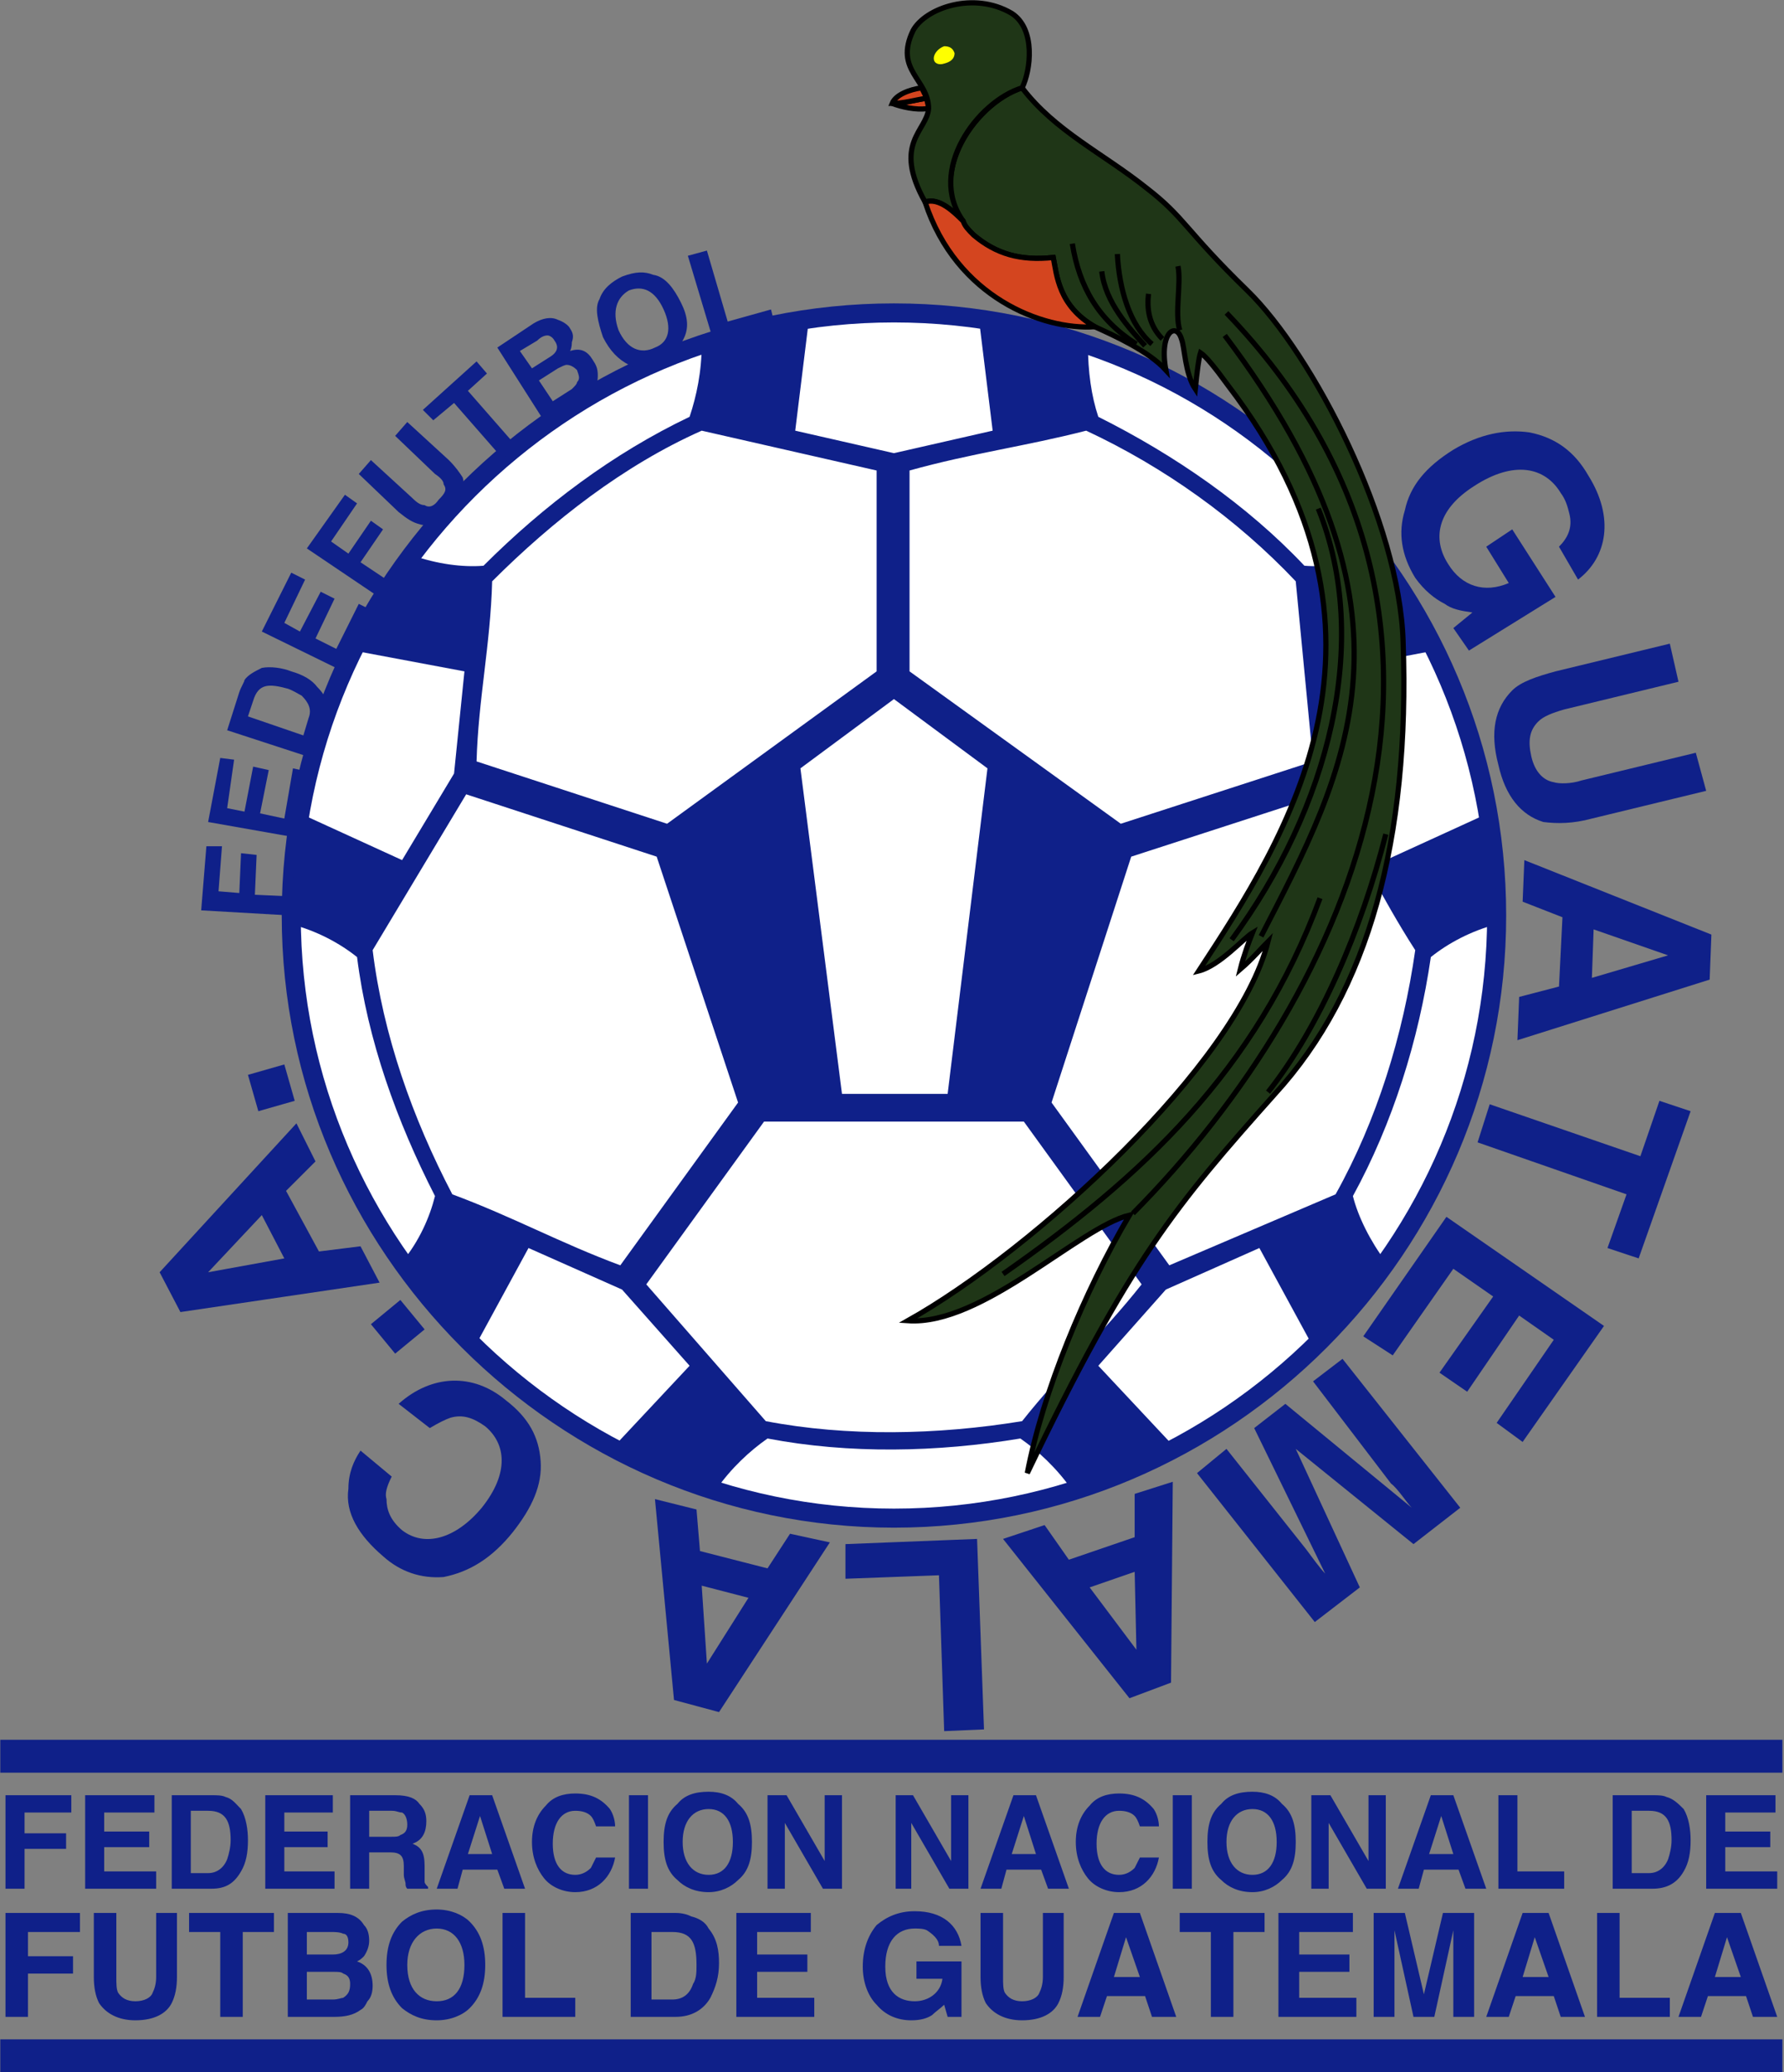
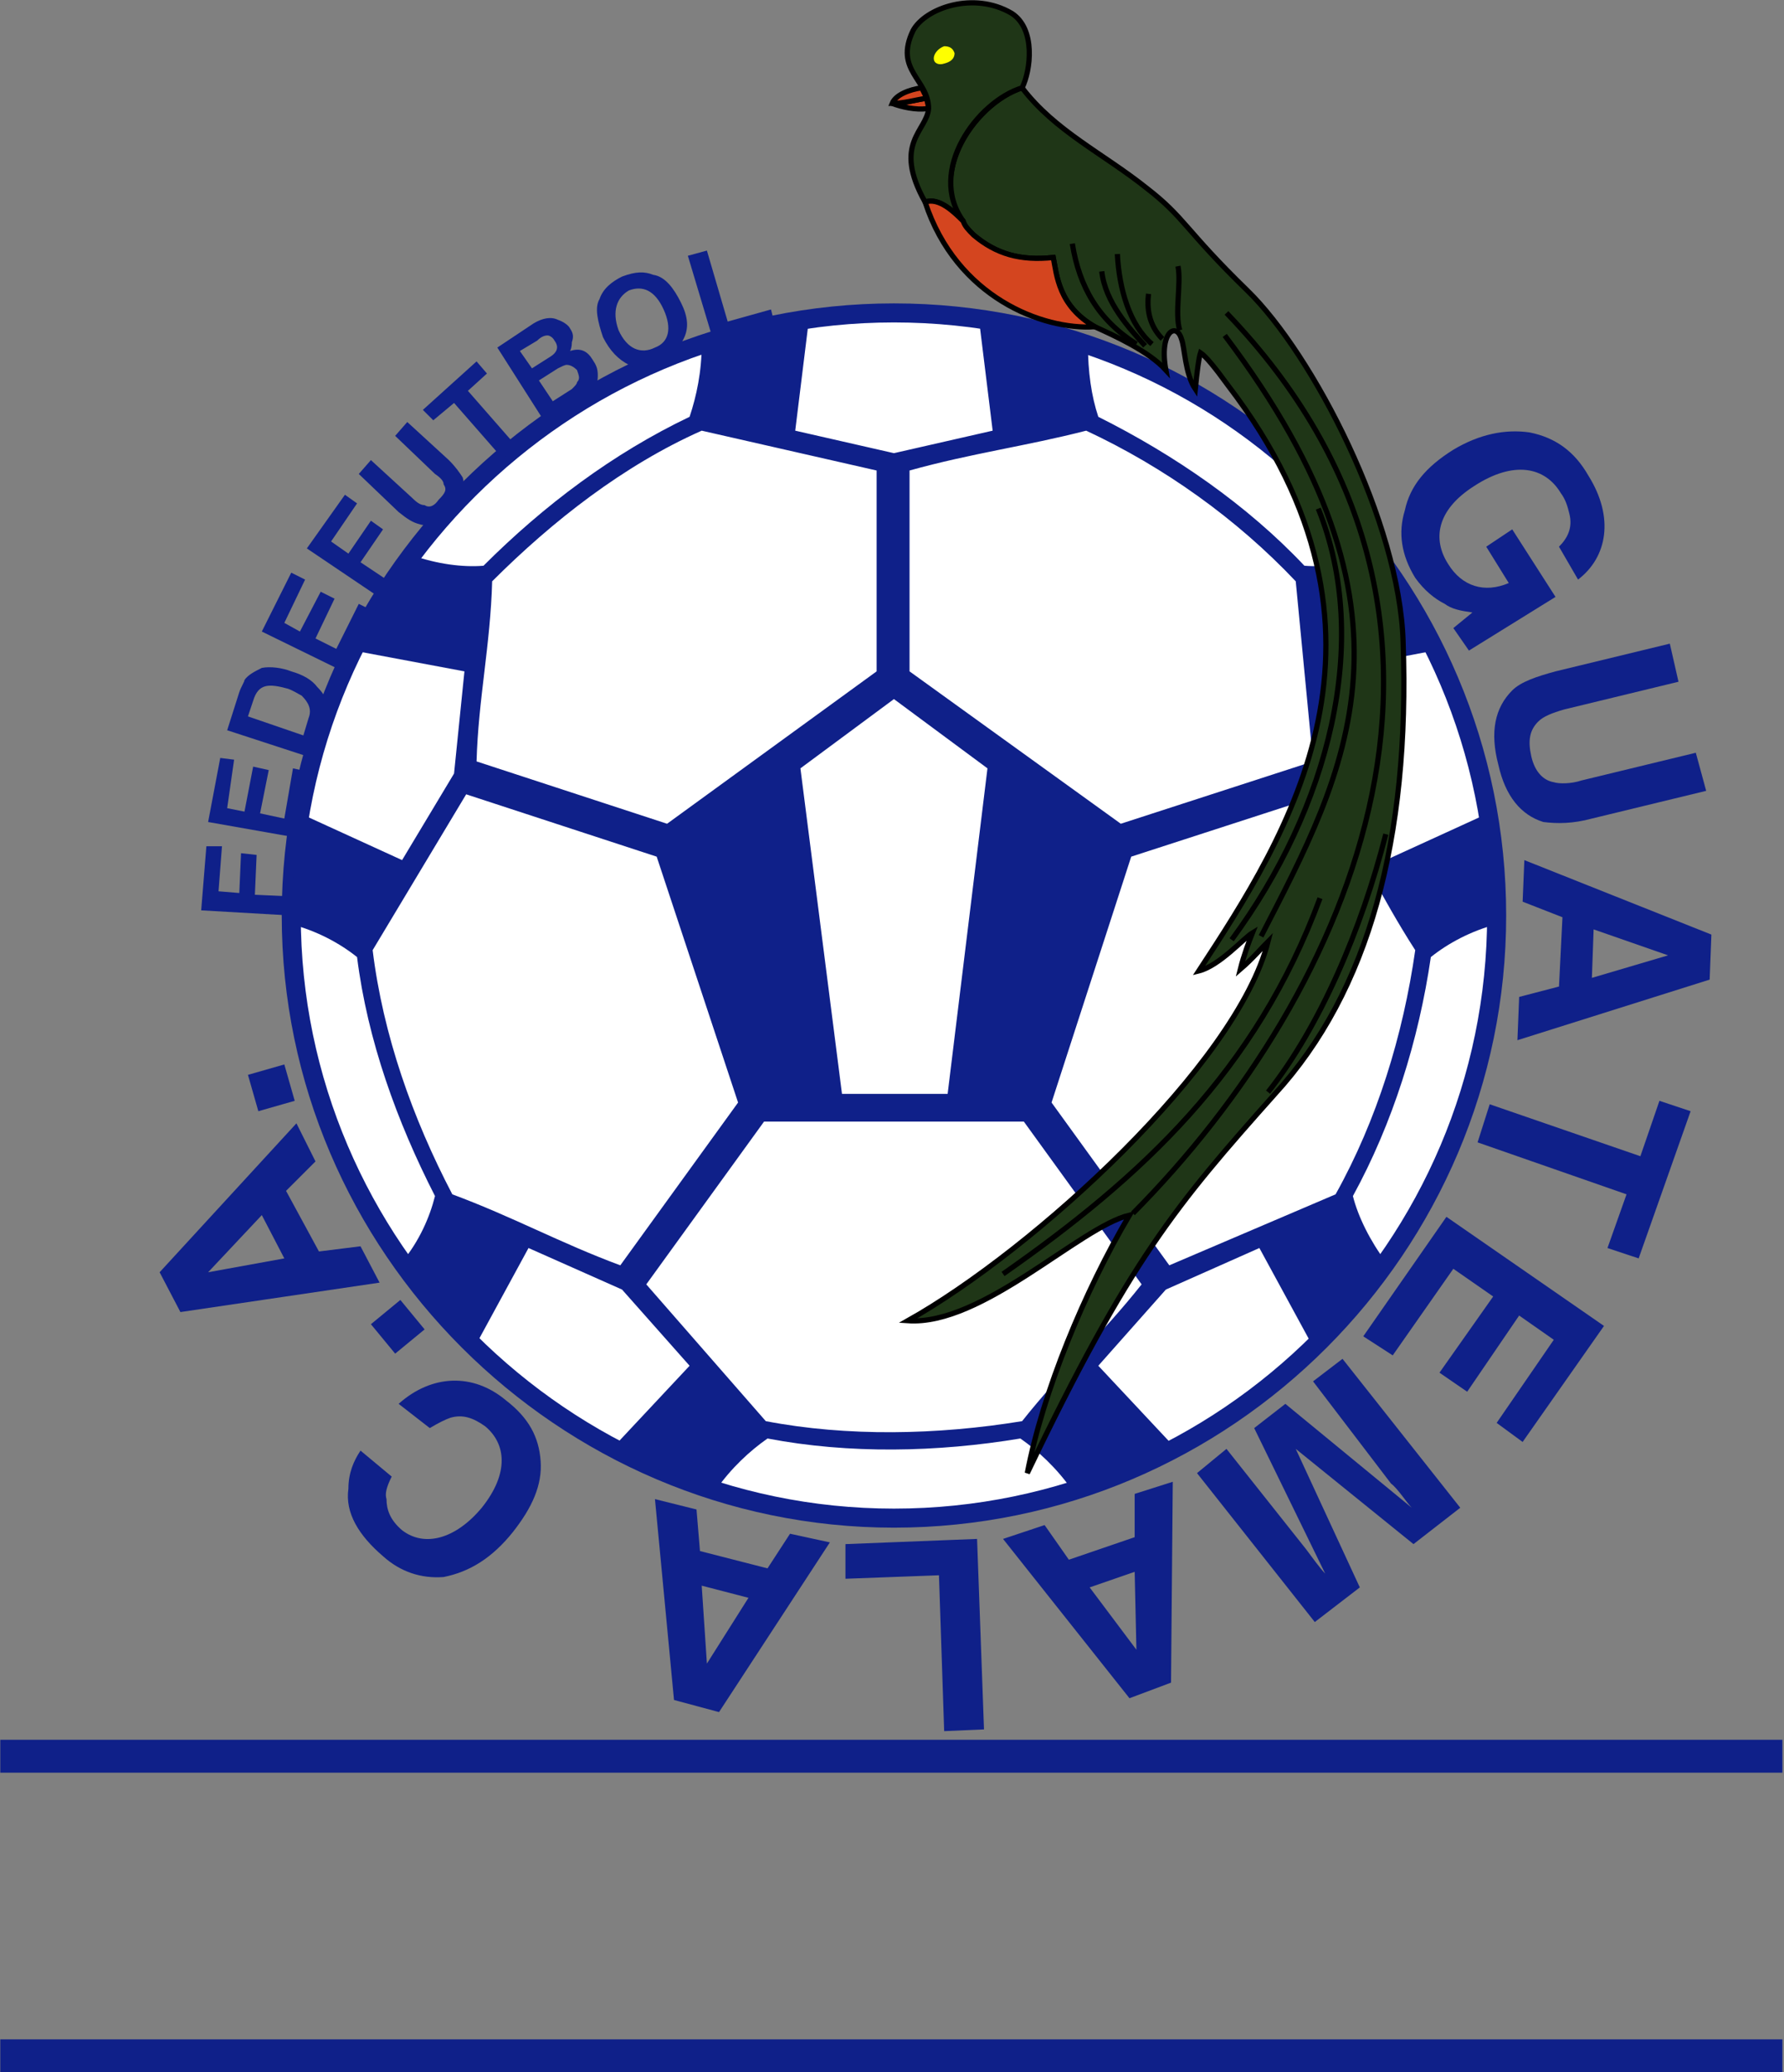
<svg xmlns="http://www.w3.org/2000/svg" width="445" height="517" viewBox="-0.073 -0.057 445 517" xml:space="preserve">
  <rect x="-0.073" y="-0.057" width="445" height="517" fill="#808080" stroke="none" />
  <defs>
	</defs>
  <g>
    <path fill="#FFFFFF" d="M222.911,78.007c82.945,0,150.34,67.395,150.34,150.34c0,82.512-67.395,150.334-150.34,150.334    c-82.512,0-150.334-67.822-150.334-150.334C72.577,145.401,140.399,78.007,222.911,78.007z" />
    <path fill="none" stroke="#0F2089" stroke-width="4.752" d="M222.911,78.007c82.945,0,150.34,67.395,150.34,150.34    c0,82.512-67.395,150.334-150.34,150.334c-82.512,0-150.334-67.822-150.334-150.334C72.577,145.401,140.399,78.007,222.911,78.007    z" />
    <path fill="#0F2089" d="M0,433.976h444.524v8.209H0V433.976L0,433.976z M444.524,508.712v8.209H0v-8.209H444.524z" />
-     <path fill="#0F2089" d="M1.298,471.13v-23.326h16.415v4.318H6.05v5.186h10.365v3.885H6.05v9.938H1.298L1.298,471.13z     M38.449,447.804v4.318h-12.53v4.752h11.232v3.885H25.919v6.053H38.88v4.318H21.167v-23.326H38.449L38.449,447.804z     M51.841,451.688H47.52v15.551h4.321c2.159,0,3.888-1.295,4.752-3.457c0.431-1.295,0.864-3.023,0.864-4.752    C57.457,454.278,56.159,451.688,51.841,451.688L51.841,451.688z M52.705,447.804c1.295,0,2.593,0,3.454,0.428    c1.729,0.434,2.593,1.729,3.891,3.023c1.295,2.162,1.726,5.186,1.726,7.775c0,3.029-0.431,5.619-1.726,7.781    c-1.729,3.023-3.891,4.318-7.345,4.318h-9.938v-23.326H52.705L52.705,447.804z M82.945,447.804v4.318H70.849v4.752h10.799v3.885    H70.849v6.053h12.527v4.318H66.097v-23.326H82.945L82.945,447.804z M97.632,451.688h-5.616v6.48h5.616    c0.864,0,1.729,0,2.159-0.434c1.298-0.428,1.729-1.295,1.729-2.59s-0.431-2.59-1.295-3.023    C99.36,452.122,98.93,451.688,97.632,451.688L97.632,451.688z M98.496,447.804c3.457,0,5.186,0.861,6.05,2.156    c1.295,1.295,1.726,2.596,1.726,4.318c0,2.596-0.864,4.752-3.454,5.619c2.159,0.861,3.023,2.162,3.023,5.613v1.729    c0,0.867,0,1.729,0,2.162s0.431,0.861,0.864,1.295v0.434h-5.186c-0.431-0.434-0.431-0.867-0.431-1.295    c0-0.434-0.434-1.301-0.434-2.162v-2.162c0-2.59-0.864-3.451-3.454-3.451h-5.186v9.07h-4.752v-23.326H98.496L98.496,447.804z     M119.663,452.983l-3.023,9.504h6.05L119.663,452.983L119.663,452.983z M108.864,471.13l8.209-23.326h5.616l8.206,23.326h-5.183    l-1.729-4.752h-8.64l-1.295,4.752H108.864L108.864,471.13z M132.624,459.464c0-3.885,1.295-6.908,3.457-9.07    c1.729-2.162,4.318-3.023,7.342-3.023c3.891,0,6.48,1.295,8.643,3.885c0.864,1.301,1.295,3.023,1.295,4.324h-4.752    c-0.434-1.301-0.864-2.162-1.295-2.596c-0.864-0.861-2.162-1.295-3.891-1.295c-3.454,0-5.613,3.023-5.613,8.209    s2.159,7.775,5.613,7.775c1.729,0,3.026-0.861,3.891-1.729c0.431-0.861,0.861-1.729,1.295-2.59h4.752    c-0.864,4.752-4.321,8.637-9.938,8.637c-3.023,0-6.047-1.295-7.775-3.457C133.919,466.378,132.624,463.354,132.624,459.464    L132.624,459.464z M161.569,447.804v23.326h-4.752v-23.326H161.569L161.569,447.804z M176.689,467.673    c3.888,0,6.047-3.023,6.047-8.209s-2.159-8.209-6.047-8.209s-6.48,3.023-6.48,8.209S172.802,467.673,176.689,467.673    L176.689,467.673z M187.488,459.464c0,4.318-0.864,7.348-3.457,9.504c-1.726,1.729-4.318,3.023-7.342,3.023    c-3.457,0-6.05-1.295-7.778-3.023c-2.59-2.156-3.454-5.186-3.454-9.504s0.864-7.342,3.454-9.504    c1.729-2.156,4.321-3.023,7.778-3.023c3.023,0,5.616,0.867,7.342,3.023C186.624,452.122,187.488,455.146,187.488,459.464    L187.488,459.464z M191.376,471.13v-23.326h4.752l9.504,16.412v-16.412h4.321v23.326h-4.752l-9.504-16.418v16.418H191.376    L191.376,471.13z M223.345,471.13v-23.326h4.318l9.504,16.412v-16.412h4.321v23.326h-4.752l-9.504-16.418v16.418H223.345    L223.345,471.13z M255.313,452.983l-3.023,9.504h6.047L255.313,452.983L255.313,452.983z M244.512,471.13l8.212-23.326h5.613    l8.209,23.326h-5.186l-1.729-4.752h-8.643l-1.292,4.752H244.512L244.512,471.13z M268.274,459.464c0-3.885,1.295-6.908,3.457-9.07    c1.723-2.162,4.318-3.023,7.342-3.023c3.885,0,6.48,1.295,8.643,3.885c0.861,1.301,1.289,3.023,1.289,4.324h-4.746    c-0.434-1.301-0.867-2.162-1.301-2.596c-0.861-0.861-2.156-1.295-3.885-1.295c-3.457,0-5.619,3.023-5.619,8.209    s2.162,7.775,5.619,7.775c1.729,0,3.023-0.861,3.885-1.729c0.434-0.861,0.867-1.729,1.301-2.59h4.746    c-0.861,4.752-4.313,8.637-9.932,8.637c-3.023,0-6.053-1.295-7.775-3.457C269.569,466.378,268.274,463.354,268.274,459.464    L268.274,459.464z M297.22,447.804v23.326h-4.758v-23.326H297.22L297.22,447.804z M312.337,467.673    c3.891,0,6.047-3.023,6.047-8.209s-2.156-8.209-6.047-8.209s-6.48,3.023-6.48,8.209S308.446,467.673,312.337,467.673    L312.337,467.673z M323.136,459.464c0,4.318-0.861,7.348-3.451,9.504c-1.734,1.729-4.324,3.023-7.348,3.023    c-3.457,0-6.047-1.295-7.775-3.023c-2.596-2.156-3.457-5.186-3.457-9.504s0.861-7.342,3.457-9.504    c1.729-2.156,4.318-3.023,7.775-3.023c3.023,0,5.613,0.867,7.348,3.023C322.274,452.122,323.136,455.146,323.136,459.464    L323.136,459.464z M327.021,471.13v-23.326h4.758l9.504,16.412v-16.412h4.318v23.326h-4.752l-9.504-16.418v16.418H327.021    L327.021,471.13z M359.423,452.983l-3.023,9.504h6.047L359.423,452.983L359.423,452.983z M348.624,471.13l8.209-23.326h5.613    l8.209,23.326h-5.186l-1.723-4.752h-8.643l-1.295,4.752H348.624L348.624,471.13z M373.685,471.13v-23.326h4.746v19.008h11.666    v4.318H373.685L373.685,471.13z M411.267,451.688h-4.324v15.551h4.324c2.156,0,3.885-1.295,4.746-3.457    c0.434-1.295,0.867-3.023,0.867-4.752C416.88,454.278,415.585,451.688,411.267,451.688L411.267,451.688z M412.128,447.804    c1.295,0,2.596,0,3.457,0.428c1.729,0.434,3.023,1.729,4.318,3.023c1.301,2.162,1.729,5.186,1.729,7.775    c0,3.029-0.428,5.619-1.729,7.781c-1.729,3.023-4.318,4.318-7.775,4.318h-9.932v-23.326H412.128L412.128,447.804z     M442.802,447.804v4.318h-12.527v4.752h11.227v3.885h-11.227v6.053h12.961v4.318h-17.719v-23.326H442.802z" />
-     <path fill="#0F2089" d="M1.298,503.099v-25.922h18.574v4.752H6.911v6.047h11.232v4.324H6.911v10.799H1.298L1.298,503.099z     M23.329,493.161v-15.984h5.616v15.984c0,1.729,0,3.023,0.431,3.891c0.864,1.295,2.159,2.156,4.321,2.156    c2.159,0,3.888-0.861,4.318-2.156c0.434-0.867,0.864-2.162,0.864-3.891v-15.984h5.186v15.984c0,2.59-0.434,4.752-1.298,6.48    c-1.295,2.59-4.318,4.318-9.07,4.318c-4.321,0-7.345-1.729-9.073-4.318C23.76,497.913,23.329,495.751,23.329,493.161    L23.329,493.161z M47.089,477.177h21.167v4.752H60.48v21.17h-5.616v-21.17h-7.775V477.177L47.089,477.177z M82.512,481.929h-6.047    v5.619h6.48c2.159,0,3.888-0.867,3.888-3.029c0-1.295-0.434-2.156-1.298-2.156C84.671,481.929,83.376,481.929,82.512,481.929    L82.512,481.929z M82.945,491.866h-6.48v6.908h6.48c1.295,0,2.159-0.428,2.59-0.428c1.298-0.867,1.729-1.729,1.729-3.457    c0-1.295-0.431-2.162-1.729-2.59C85.104,491.866,84.24,491.866,82.945,491.866L82.945,491.866z M84.24,477.177    c3.023,0,5.183,0.867,6.48,3.023c0.864,0.867,1.295,2.162,1.295,3.891c0,1.295-0.431,2.59-1.295,3.885    c-0.434,0.434-0.864,0.867-1.729,1.295c2.593,0.867,3.888,3.029,3.888,6.053c0,1.729-0.431,3.023-1.295,3.885    c-0.434,0.867-0.864,1.729-1.729,2.162c-1.729,1.295-3.888,1.729-6.48,1.729H71.713v-25.922H84.24L84.24,477.177z     M108.864,499.208c4.321,0,6.911-3.023,6.911-9.07c0-5.619-2.59-9.07-6.911-9.07c-4.318,0-7.345,3.451-7.345,9.07    C101.52,496.185,104.546,499.208,108.864,499.208L108.864,499.208z M120.961,490.138c0,4.752-1.298,8.209-3.888,10.799    c-1.729,1.729-4.752,3.023-8.209,3.023c-3.888,0-6.48-1.295-8.64-3.023c-2.593-2.59-3.888-6.047-3.888-10.799    s1.295-8.209,3.888-10.799c2.159-1.729,4.752-3.023,8.64-3.023c3.457,0,6.48,1.295,8.209,3.023    C119.663,481.929,120.961,485.386,120.961,490.138L120.961,490.138z M125.279,503.099v-25.922h5.616v21.17h12.527v4.752H125.279    L125.279,503.099z M167.616,481.929h-5.183v16.846h5.183c2.593,0,4.321-1.295,5.186-3.885c0.861-1.295,0.861-3.023,0.861-4.752    C173.663,484.519,172.368,481.929,167.616,481.929L167.616,481.929z M168.48,477.177c1.729,0,3.023,0.434,3.888,0.867    c1.729,0.428,3.457,1.295,4.321,3.023c2.159,2.59,2.59,5.613,2.59,8.637c0,3.457-0.864,6.047-2.159,8.643    c-1.729,3.023-4.752,4.752-8.64,4.752h-11.232v-25.922H168.48L168.48,477.177z M202.175,477.177v4.752h-13.392v5.619h12.53v4.318    h-12.53v6.48h14.256v4.752h-19.438v-25.922H202.175L202.175,477.177z M239.76,485.386h-5.616c0-1.729-1.729-3.023-3.023-3.891    c-0.864-0.428-2.159-0.428-3.023-0.428c-4.321,0-7.345,3.023-7.345,9.504s3.457,8.637,7.345,8.637c3.457,0,6.48-2.156,6.911-5.613    h-6.48v-4.324h11.232v13.828h-3.454l-0.864-3.023c-0.864,0.861-2.162,1.729-3.026,2.59c-1.295,0.861-3.023,1.295-5.183,1.295    c-3.457,0-6.48-1.295-8.64-3.885c-2.159-2.162-3.457-5.619-3.457-9.504c0-4.324,1.298-7.775,3.457-10.371    c2.593-2.156,5.616-3.457,9.504-3.457C235.008,476.743,238.896,480.2,239.76,485.386L239.76,485.386z M244.512,493.161v-15.984    h5.616v15.984c0,1.729,0,3.023,0.434,3.891c0.861,1.295,2.162,2.156,4.318,2.156s3.891-0.861,4.324-2.156    c0.428-0.867,0.861-2.162,0.861-3.891v-15.984h5.186v15.984c0,2.59-0.434,4.752-1.301,6.48c-1.295,2.59-4.318,4.318-9.07,4.318    c-4.318,0-7.345-1.729-9.07-4.318C244.945,497.913,244.512,495.751,244.512,493.161L244.512,493.161z M280.802,483.224    l-3.023,9.938h6.48L280.802,483.224L280.802,483.224z M268.708,503.099l9.07-25.922h6.48l9.07,25.922h-6.047l-1.729-5.186h-9.504    l-1.729,5.186H268.708L268.708,503.099z M294.196,477.177h21.164v4.752h-7.775v21.17h-5.619v-21.17h-7.77V477.177L294.196,477.177    z M337.392,477.177v4.752h-13.395v5.619h12.527v4.318h-12.527v6.48h14.262v4.752h-19.441v-25.922H337.392L337.392,477.177z     M355.104,497.479l4.752-20.303h7.775v25.922h-5.186v-17.279c0-1.301,0-3.457,0-4.324l-4.746,21.604h-5.191l-4.746-21.604    c0,0.867,0,3.023,0,4.324v17.279h-5.186v-25.922h7.775L355.104,497.479L355.104,497.479z M382.755,483.224l-3.023,9.938h6.48    L382.755,483.224L382.755,483.224z M370.655,503.099l9.076-25.922h6.48l9.07,25.922h-6.047l-1.734-5.186h-9.504l-1.723,5.186    H370.655L370.655,503.099z M398.306,503.099v-25.922h5.613v21.17h12.527v4.752H398.306L398.306,503.099z M430.708,483.224    l-3.023,9.938h6.475L430.708,483.224L430.708,483.224z M418.608,503.099l9.076-25.922h6.475l9.076,25.922h-6.047l-1.734-5.186    h-9.504l-1.723,5.186H418.608z" />
    <path fill="#0F2089" d="M72.577,228.347l-22.465-1.295l1.295-15.984h3.891L54.434,222.3l5.183,0.428l0.434-9.932l3.888,0.428    l-0.434,9.938l9.504,0.434L72.577,228.347L72.577,228.347z M54.864,189.03l3.457,0.434l-1.729,12.1l4.318,0.861l2.162-11.232    l3.888,0.867l-2.159,10.799l6.047,1.295l2.159-12.527l3.888,0.861l-3.023,16.418l-22.031-3.891L54.864,189.03L54.864,189.03z     M63.073,174.774l-1.298,3.891l13.825,4.752l1.295-4.318c0.864-2.162,0-3.891-1.729-5.619c-0.861-0.428-2.159-1.295-3.454-1.729    C66.961,170.456,64.368,170.456,63.073,174.774L63.073,174.774z M59.616,172.618c0.434-1.295,1.295-2.596,1.295-3.023    c0.864-1.295,2.593-2.162,4.321-3.023c2.159-0.434,5.183,0,7.345,0.861c3.023,0.867,5.183,2.162,6.48,3.891    c2.59,2.59,3.023,4.752,1.726,8.203l-3.023,9.504l-21.167-6.908L59.616,172.618L59.616,172.618z M72.577,142.812l3.454,1.723    l-5.183,10.805l3.888,2.156l5.183-9.932l3.457,1.729l-4.752,9.932l5.186,2.596l5.613-11.232l3.457,1.729l-7.345,15.117    l-20.303-9.938L72.577,142.812L72.577,142.812z M95.039,149.292l-18.574-12.533l9.504-13.389l3.023,2.156l-6.48,9.504l4.321,3.029    l5.616-8.209l3.023,2.156l-5.616,8.209l7.775,5.186L95.039,149.292L95.039,149.292z M99.36,127.688l-9.938-9.504l3.026-3.457    l10.368,9.504c1.295,1.295,2.159,1.729,3.023,1.729c1.295,0.867,2.593,0,3.457-1.295c1.726-1.729,2.159-2.59,1.295-3.891    c0-0.861-0.864-1.723-2.159-2.59l-9.938-9.504l3.023-3.457l10.368,9.504c1.729,1.729,2.593,3.023,3.457,4.324    c0.864,3.023-0.434,5.613-3.023,8.203c-2.593,3.023-5.186,4.324-7.775,3.457C102.817,130.278,101.52,129.417,99.36,127.688    L99.36,127.688z M105.407,102.2l13.395-12.094l2.59,3.023l-4.752,4.318l12.097,13.822l-3.457,3.029l-12.094-13.828L108,104.796    L105.407,102.2L105.407,102.2z M133.919,84.921l-4.318,2.59l3.023,4.324l4.752-3.023c1.295-0.867,2.159-2.162,0.864-3.891    c-0.431-0.861-1.295-1.295-1.729-1.295C135.647,83.626,134.783,84.06,133.919,84.921L133.919,84.921z M139.104,91.835    l-4.752,3.023l3.457,5.186l4.752-3.029c0.861-0.861,1.295-1.295,1.295-1.723c0.864-0.867,0.431-1.729,0-3.029    c-0.864-0.861-1.729-1.295-2.593-1.295C140.833,90.968,139.969,91.401,139.104,91.835L139.104,91.835z M133.058,80.603    c2.159-1.295,4.318-1.729,6.047-0.867c1.295,0.434,2.593,1.295,3.023,2.162c0.864,1.295,0.864,2.162,0.434,3.457    c0,0.428,0,1.295-0.434,2.156c2.593-0.861,4.321,0,5.616,2.162c0.864,1.295,1.295,2.162,1.295,3.891c0,0.428,0,1.729-0.431,2.156    c-0.434,1.729-2.159,3.023-3.888,4.324l-8.64,5.613l-12.097-19.008L133.058,80.603L133.058,80.603z M163.298,86.649    c3.454-1.295,4.318-4.752,2.159-9.504s-5.186-6.047-8.64-4.752c-3.026,1.729-4.321,5.186-2.593,9.938    C156.384,87.083,159.841,88.378,163.298,86.649L163.298,86.649z M169.775,75.417c1.729,3.457,2.162,6.48,0.434,9.504    c-0.864,2.162-2.159,3.891-5.616,5.613c-2.593,0.867-5.186,1.301-7.775,0.434c-2.593-1.295-4.752-3.457-6.48-6.908    c-1.298-3.891-2.162-7.348-0.864-9.504c0.864-2.596,3.023-4.324,5.616-5.619c3.457-1.295,5.616-1.295,7.775-0.434    C165.888,68.937,168.05,71.96,169.775,75.417L169.775,75.417z M177.984,85.354l-6.48-21.604l4.752-1.295l5.186,17.713    l10.799-3.023l0.864,3.457L177.984,85.354z" />
    <path fill="#0F2089" d="M393.554,144.534l-4.752-8.203c2.156-2.162,3.457-4.752,2.59-8.209c-0.434-1.729-0.867-3.457-2.156-5.186    c-3.891-6.48-11.666-8.209-21.604-1.729c-9.504,6.047-10.365,13.395-6.48,19.441c3.457,5.613,9.076,7.342,15.123,4.752    l-5.619-9.07l6.48-4.324l10.799,16.852l-21.598,13.389l-3.891-5.613l4.758-3.891c-3.029-0.428-5.191-0.861-6.914-2.156    c-2.59-1.295-5.186-3.457-7.348-6.48c-3.457-5.619-4.318-11.232-2.59-16.852c1.295-6.047,5.18-10.799,12.094-15.117    c6.48-3.891,12.961-5.186,19.008-4.318c6.48,1.295,11.238,4.752,14.689,10.799C402.624,128.983,400.896,138.921,393.554,144.534    L393.554,144.534z M387.935,167.433l28.512-6.914l2.162,9.504l-28.512,6.914c-3.023,0.867-5.186,1.729-6.48,3.023    c-2.162,2.162-2.596,4.752-1.729,8.643c0.867,3.885,3.023,6.047,5.613,6.48c1.301,0.428,4.324,0.428,6.914-0.434l28.512-6.914    l2.59,9.504l-28.512,6.914c-4.746,1.295-8.637,1.295-12.094,0.861c-5.613-1.723-9.504-6.48-11.227-14.256    c-2.168-8.203-0.867-14.256,3.451-18.574C379.298,170.022,383.188,168.728,387.935,167.433L387.935,167.433z M416.013,238.278    l-18.574-6.475l-0.434,12.094L416.013,238.278L416.013,238.278z M380.159,214.519l46.658,18.58l-0.434,11.232l-47.953,15.117    l0.434-10.799l9.938-2.59l0.861-17.285l-9.932-3.885L380.159,214.519L380.159,214.519z M421.632,277.161l-12.961,36.721    l-7.775-2.59l4.752-13.395l-37.154-12.961l3.023-9.504l37.588,12.961l4.752-13.822L421.632,277.161L421.632,277.161z     M379.731,359.673l-6.48-4.752l14.25-20.736l-8.637-6.047l-12.961,19.008l-6.914-4.752l13.395-19.008l-9.938-6.914l-15.117,21.604    l-7.348-4.752l20.742-29.813l39.305,27.217L379.731,359.673L379.731,359.673z M323.136,361.401l15.984,34.559l-11.232,8.643    l-29.379-37.154l7.348-6.047l19.875,25.055c1.289,1.729,3.457,4.752,4.746,6.047l-17.707-36.287l7.775-6.047l31.535,25.922    c-1.295-1.295-3.457-4.752-5.186-6.047l-19.441-25.488l7.348-5.619l29.373,37.154l-11.666,9.07L323.136,361.401L323.136,361.401z     M283.392,411.511l-0.434-19.436l-11.227,3.885L283.392,411.511L283.392,411.511z M292.462,369.61l-0.434,50.109l-10.365,3.891    l-31.535-39.744l10.365-3.457l6.053,8.643l16.412-5.619v-10.799L292.462,369.61L292.462,369.61z M243.647,383.866l1.729,47.52    l-9.935,0.434l-1.298-38.883l-23.326,0.867v-8.643L243.647,383.866L243.647,383.866z M176.256,414.968l10.368-16.412    l-11.663-3.029L176.256,414.968L176.256,414.968z M206.93,384.728l-27.65,42.34l-11.229-3.023l-4.752-50.115l10.365,2.59    l0.864,10.371l16.849,4.318l5.616-8.637L206.93,384.728L206.93,384.728z M127.872,382.138c-5.183,6.48-10.799,9.938-17.279,11.232    c-5.616,0.434-10.802-1.295-15.12-5.186c-6.05-5.186-9.504-10.799-8.64-16.846c0-3.891,1.295-6.914,3.023-9.504l7.775,6.48    c-1.295,2.59-1.729,4.318-1.295,5.613c0,2.59,0.864,5.186,3.888,7.775c5.616,4.318,13.392,2.162,19.872-5.613    c6.911-8.643,6.047-15.984,0.864-20.309c-3.023-2.156-5.616-3.023-8.64-2.156c-1.298,0.434-3.023,1.295-5.186,2.59l-7.775-6.047    c8.209-7.342,18.577-7.775,26.783-0.861c5.616,4.318,8.209,9.07,8.64,15.117C135.217,370.472,132.624,376.091,127.872,382.138    L127.872,382.138z M105.841,331.595l-7.345,6.047l-6.047-7.342l7.342-6.053L105.841,331.595L105.841,331.595z M51.841,317.339    l19.008-3.457l-5.616-10.799L51.841,317.339L51.841,317.339z M94.608,319.929l-49.679,7.342l-5.186-9.932l34.128-37.154    l4.752,9.504l-7.345,7.342l8.209,15.123l10.368-1.295L94.608,319.929L94.608,319.929z M73.441,274.571l-9.073,2.59l-2.593-9.07    l9.073-2.596L73.441,274.571z" />
    <path fill="#0F2089" d="M371.089,202.858l-25.488,11.66l-12.961-21.598l-2.162-25.488l27.223-5.186    c-3.891-8.637-9.076-16.412-14.262-23.76c-6.48,2.162-12.961,3.023-18.141,2.596c-14.262-15.123-32.402-27.65-51.41-37.154    c-1.729-5.186-2.59-11.232-2.59-18.146c-8.643-3.023-17.713-5.18-27.217-6.475l3.454,28.078l-24.624,5.613l-24.624-5.613    l3.457-28.078c-9.073,1.295-18.144,3.451-26.783,6.475c0,6.914-1.298,12.961-3.023,18.146c-19.008,9.07-36.29,22.031-51.41,37.154    c-5.183,0.428-11.663-0.434-17.71-2.596c-5.616,7.348-10.368,15.123-14.689,23.76l27.647,5.186l-2.59,25.488l-12.961,21.598    l-25.488-11.66c-1.295,8.209-2.159,16.846-2.159,25.488c0,0.861,0,1.295,0,2.156c6.48,1.729,12.094,4.752,16.415,8.209    c2.593,20.736,9.938,41.039,19.441,59.619c-1.298,5.18-3.888,11.232-8.209,16.412c5.616,7.775,11.663,14.689,18.144,21.17    l13.392-24.621l23.329,10.365l16.849,19.008l-19.008,20.303c8.206,4.324,16.846,7.775,25.485,10.799    c3.891-5.613,8.643-9.932,12.961-12.955c20.306,3.885,42.337,3.451,63.07,0c4.324,3.023,9.07,7.342,12.961,12.955    c9.07-3.023,17.285-6.475,25.488-10.799l-19.008-20.303l16.852-19.008l23.326-10.365l13.389,24.621    c6.914-6.48,12.961-13.395,18.146-21.17c-3.885-5.18-6.908-11.232-8.209-16.412c9.938-18.146,16.418-38.883,19.441-59.619    c4.318-3.457,9.938-6.48,16.418-8.209c0-0.861,0-1.295,0-2.156C373.251,219.704,372.384,211.067,371.089,202.858z     M226.802,117.323c15.551-4.324,28.945-6.053,44.063-9.938c19.441,9.07,37.582,22.031,52.271,37.582l4.318,44.93l-47.953,15.551    l-52.699-38.016V117.323z M246.24,191.626l-9.935,81.217h-26.353l-10.368-81.217l23.326-17.279L246.24,191.626z M122.689,144.968    c15.12-15.117,32.83-28.945,52.271-37.582l43.632,9.938v50.109l-52.271,38.016l-47.52-15.551    C119.232,174.347,122.256,160.952,122.689,144.968z M154.655,315.61c-15.12-5.619-26.783-12.1-41.903-17.713    c-9.935-19.008-17.279-39.744-19.872-60.914l23.329-38.877l47.52,15.551l20.303,61.342L154.655,315.61z M254.88,354.487    c-21.167,3.457-43.632,3.891-63.935,0l-29.81-34.125l29.376-40.611h64.802l29.379,40.611    C274.755,332.89,264.817,341.96,254.88,354.487z M333.073,297.897l-41.473,17.713l-29.373-40.611l19.869-61.342l47.953-15.551    c8.643,12.961,14.256,25.488,22.893,38.877C349.919,258.153,343.438,279.323,333.073,297.897z" />
    <path fill="#D4451F" stroke="#000000" stroke-width="1.296" d="M222.48,25.735c3.023,0,5.616-0.861,8.64-1.295    c0,0.867,0.434,1.729,0.434,2.59c-0.434,0-0.434,0-0.434,0C228.527,27.464,224.64,26.603,222.48,25.735z" />
    <path fill="#D4451F" stroke="#000000" stroke-width="1.296" d="M222.48,25.735c0.864-2.156,4.321-3.457,7.345-3.885    c0.431,0.861,0.864,1.729,1.295,2.59C228.097,24.874,225.504,25.735,222.48,25.735z" />
    <path fill="#1F3617" stroke="#000000" stroke-width="1.296" d="M254.88,21.851c8.209,10.799,20.309,16.412,31.102,25.055    c9.504,7.342,9.504,10.365,25.055,25.488c16.418,15.984,38.021,57.885,38.883,87.697c1.729,49.248-8.637,87.264-31.969,112.752    c-24.621,27.645-36.287,41.473-61.775,94.605c3.891-20.303,14.256-45.357,25.488-64.365c-12.527,3.023-36.718,27.645-55.295,26.35    c31.535-17.713,82.078-63.938,89.859-94.605c-1.301,1.295-3.891,4.318-6.914,6.908c0.861-3.457,2.156-6.908,3.023-9.07    c-2.162,1.295-8.209,8.209-13.395,9.504c22.031-33.697,54.867-83.807,7.348-146.016c-3.457-4.752-5.619-7.342-6.914-8.209    c-0.434,1.295-0.867,4.752-1.295,9.07c-2.596-3.885-2.596-10.365-3.457-12.527c-1.295-4.318-5.619-1.729-3.885,7.775    c-4.324-4.752-12.961-8.637-17.719-10.799c-9.07-5.186-9.504-12.961-10.365-17.279c-8.209,0.867-14.256-0.861-19.872-5.613    C228.961,45.61,242.783,25.735,254.88,21.851z" />
    <path fill="none" stroke="#000000" stroke-width="1.296" d="M305.423,83.626c52.277,69.117,30.24,108.861,9.07,149.9" />
    <path fill="none" stroke="#000000" stroke-width="1.296" d="M328.755,126.827c13.389,33.264,2.59,74.736-21.604,107.566" />
    <path fill="none" stroke="#000000" stroke-width="1.296" d="M329.188,224.022c-15.984,43.201-44.496,69.557-79.061,93.744" />
    <path fill="none" stroke="#000000" stroke-width="1.296" d="M305.856,78.007c73.008,76.037,31.535,169.348-23.332,224.643" />
    <path fill="none" stroke="#000000" stroke-width="1.296" d="M345.601,208.044c-6.047,23.76-16.412,47.947-29.373,64.365" />
    <path fill="none" stroke="#000000" stroke-width="1.296" d="M293.763,66.347c0.861,4.318-0.867,11.66,0.434,15.984" />
    <path fill="none" stroke="#000000" stroke-width="1.296" d="M267.407,60.728c1.729,10.799,6.48,19.008,15.984,25.055" />
    <path fill="none" stroke="#000000" stroke-width="1.296" d="M278.64,63.323c0.434,8.637,3.023,17.707,8.643,22.459" />
    <path fill="none" stroke="#000000" stroke-width="1.296" d="M274.755,67.642c0.861,7.775,6.908,14.256,10.799,18.574" />
    <path fill="none" stroke="#000000" stroke-width="1.296" d="M286.415,73.255c-0.434,3.457,0,7.775,3.457,11.232" />
    <path fill="#1F3617" stroke="#000000" stroke-width="1.296" d="M231.554,27.03c0-7.342-8.643-9.504-3.891-19.436    c3.026-5.619,15.12-9.938,24.627-4.324c6.047,3.891,4.746,14.256,2.59,18.58c-11.232,3.457-23.76,20.736-14.687,33.264    c-2.162-2.162-6.05-6.047-9.504-4.752C222.48,35.673,231.12,32.649,231.554,27.03z" />
    <path fill="#FFFF00" d="M235.441,11.479c1.295,0,2.159,0.434,2.59,1.729c0,1.295-0.864,2.162-2.59,2.596    c-1.298,0.428-2.593,0-2.593-1.301C232.849,13.208,234.144,11.913,235.441,11.479z" />
    <path fill="#D4451F" stroke="#000000" stroke-width="1.296" d="M230.689,50.362c3.454-1.295,7.342,2.59,9.504,4.752    c0.431,1.295,1.295,2.156,2.59,3.457c5.616,4.752,11.663,6.48,19.872,5.613c0.861,4.318,1.295,12.094,10.365,17.279    C260.065,82.331,238.465,74.122,230.689,50.362z" />
  </g>
</svg>